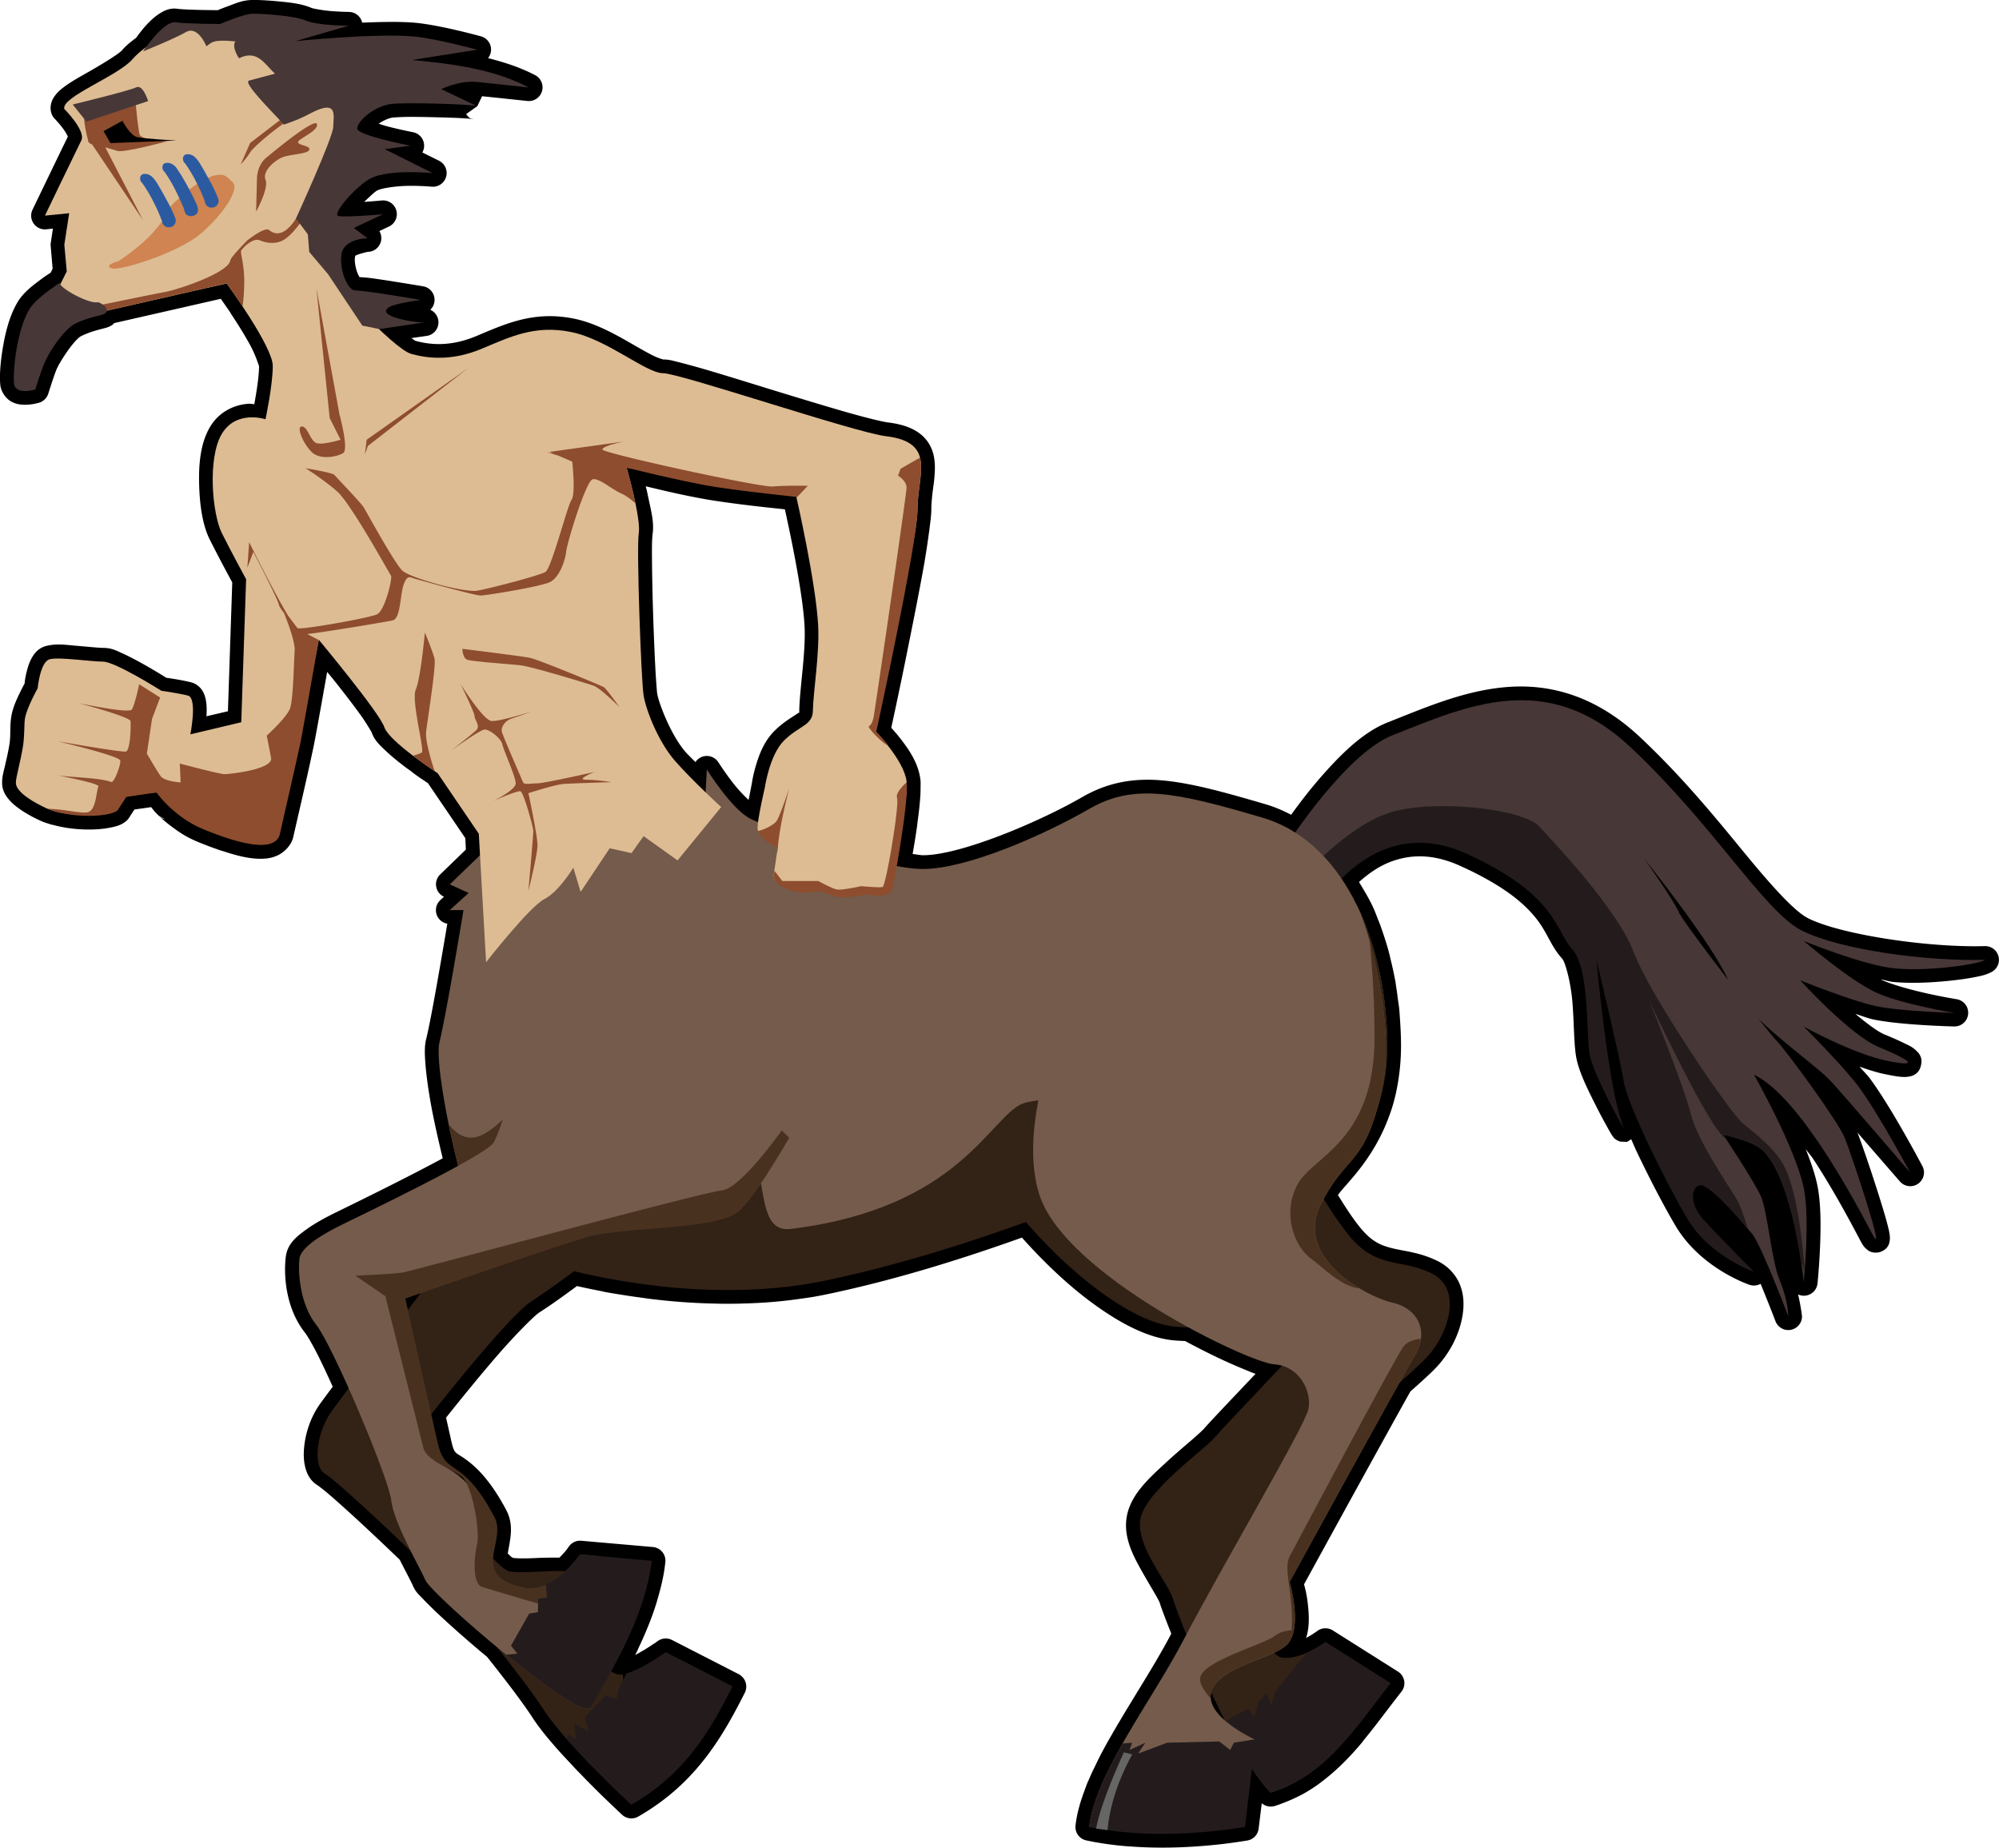
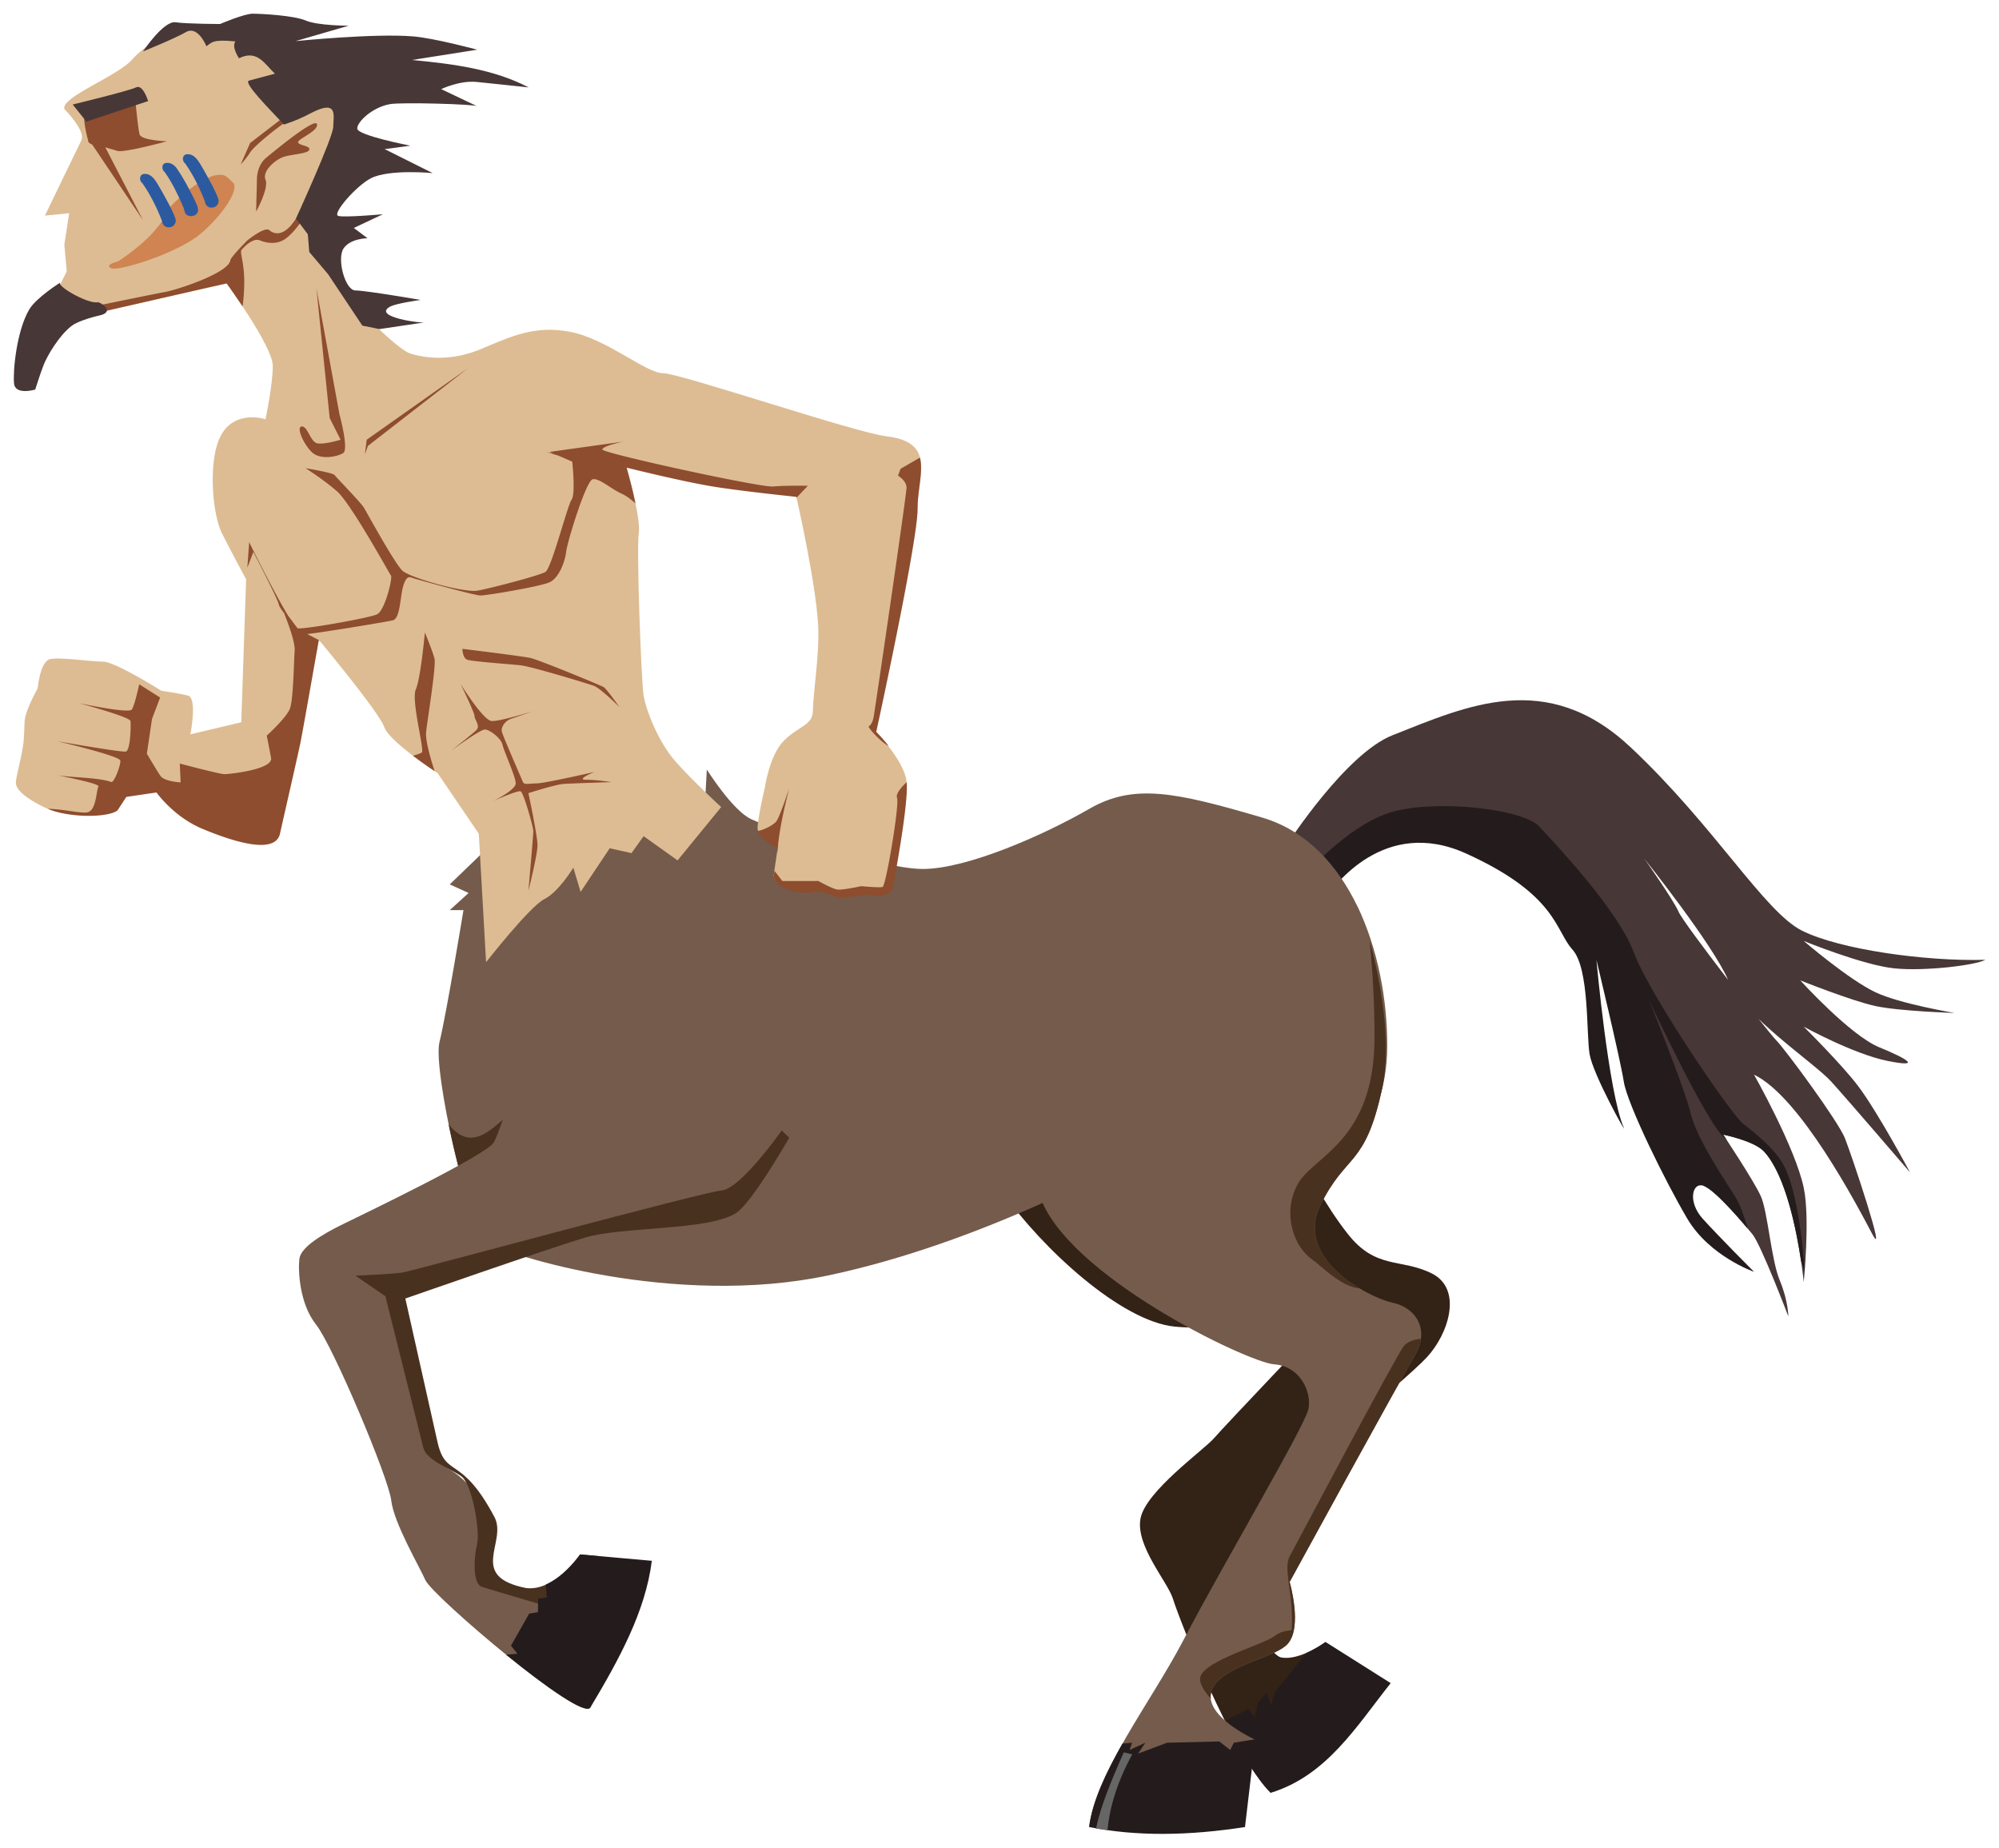
<svg xmlns="http://www.w3.org/2000/svg" viewBox="0 0 447.59 413.67">
  <g color="#000">
-     <path d="M56.57 0c-2.193 0-3.732.731-5.406 1.344-1.3.476-1.962.75-2.406.937-.764-.008-7.197-.054-9-.312-1.586-.227-2.775.316-3.72.875-.943.559-1.744 1.23-2.468 1.937-1.342 1.31-2.36 2.69-3.094 3.688-1.109.834-2.224 1.694-3.156 2.781-.743.867-4.755 3.303-8.312 5.313-1.78 1.005-3.473 1.985-4.875 3.062-.702.539-1.327 1.1-1.907 1.906-.579.806-1.187 2.19-.75 3.719a3.07 3.07 0 00.75 1.313s1.094 1.122 2 2.375c.453.626.822 1.285.97 1.656-1.47 2.97-7.907 16.344-7.907 16.344a3.07 3.07 0 003.09 4.4l1.469-.157-.47 3.125a3.07 3.07 0 00-.03.75l.437 5.094-.437.907c-.432.275-1.175.723-2.531 1.75-1.693 1.28-3.65 2.74-4.938 4.937-1.774 3.03-2.685 6.75-3.25 10.156-.565 3.406-.762 6.282-.562 8.281.153 1.536 1.26 3.068 2.437 3.719 1.178.651 2.247.721 3.125.719a11.246 11.246 0 003.156-.469 3.07 3.07 0 002.031-2.031s1.166-3.726 1.813-5.344c.552-1.38 3.35-5.894 5.281-7.375.164-.125 1.575-.785 2.75-1.156a35.202 35.202 0 012.094-.594h.062v-.031c.828-.175 1.577-.38 2.344-.875.14-.09.265-.283.406-.406l21-4.782 2.875-.656c.107.153.138.207.407.594.523.754 1.101 1.56 1.75 2.531.02.03.01.064.03.094a3.07 3.07 0 00.126.156 3.07 3.07 0 000 .031c1.46 2.2 3.105 4.828 4.344 7.125 1.238 2.297 1.906 4.654 1.906 4.5 0 2.44-.602 6.033-1.063 8.563-.475-.024-.814-.129-1.343-.094-2.683.177-6.347 1.484-8.532 5.125-2.24 3.733-2.614 8.556-2.468 13.22.145 4.662.823 8.959 2.343 11.999 2.053 4.105 4.648 8.889 5.063 9.656l-.969 28.844-4.812 1.125c.07-1.154.106-2.338-.125-3.594-.12-.644-.301-1.343-.75-2.093s-1.344-1.61-2.532-1.907c-2.238-.56-4.914-.933-5.593-1.03-.43-.272-2.377-1.508-5.094-3.032-1.5-.841-3.115-1.702-4.594-2.375s-2.528-1.281-4.437-1.281c-.952 0-3.503-.264-5.938-.469s-4.471-.546-6.781.031c-1.797.45-2.718 1.708-3.281 2.72-.564 1.01-.855 2.006-1.094 2.937-.374 1.453-.446 2.261-.5 2.78-.179.322-.536.955-1.125 2.188-.717 1.5-1.524 3.236-1.844 5.156-.362 2.172-.095 4.162-.406 6.157-.244 1.561-.628 3.237-.969 4.719-.34 1.48-.687 2.486-.687 4 0 1.577.695 2.727 1.406 3.593.711.867 1.527 1.546 2.375 2.156 1.696 1.221 3.573 2.173 5 2.813.523.234.971.375 1.344.5.008.003.023-.003.03 0 .276.094.537.177.782.25a3.07 3.07 0 00.063.031c.006.002.095.006.187.031.033.01.018.02.063.032v-.032c2.938.83 6.15 1.143 9.03 1.063 1.45-.04 2.806-.178 4.032-.438 1.226-.259 2.345-.491 3.531-1.5a3.07 3.07 0 00.563-.656l1.218-1.875 3.75-.531c.504.636.646.89 1.688 1.906 0 0 .028.03.031.031l.031.032h.032c.112.062 1.405.812 1.406.812l-.719-.281s-.53-.38-.688-.5c.962.923 2.16 1.92 3.563 2.906v.031c.007.005.024-.005.031 0 .7.492 1.466 1.024 2.313 1.5.83.466 1.7.896 2.625 1.281a78.164 78.164 0 005.5 2.063c.022.007.01-.007.03 0 .022.007.011-.006.032 0 3.398 1.119 6.85 2.086 10.156 1.687a9.241 9.241 0 001.406-.312c.013-.004.019-.028.031-.031 1.912-.57 3.883-2.315 4.375-4.532.536-2.407 1.58-6.875 2.532-11.094.954-4.207 1.797-8.082 2.093-9.562.305-1.524 1.311-7.045 2.25-12.344-.057.269-.288.764-.28.75.005-.013.197-.465.28-.781.003-.012-.003-.02 0-.031.01-.037.026-.062.032-.094.34-1.925.373-2.099.656-3.719 1.121 1.38 1.283 1.548 2.625 3.25 1.748 2.217 3.528 4.55 4.906 6.469 1.378 1.919 2.437 3.872 2.344 3.594.655 1.964 1.805 2.987 3.125 4.25s2.882 2.521 4.375 3.656c.55.418.91.657 1.25.906.316.232.681.546 1.187.906.541.384.956.684 1.375.97.006.003.025-.005.032 0 .79.543 1.066.726 1.343.905l8.375 12.312.125 2.563-5.75 5.562a3.07 3.07 0 00.844 5l-.781.72a3.07 3.07 0 001.531 5.312c-.841 5.024-3.53 20.998-4.719 25.75-.4 1.604-.358 3.166-.218 5.187s.434 4.394.843 7c.704 4.475 1.868 9.636 3.063 14.594-8.794 4.744-20.763 10.57-23.688 12-2.329 1.139-4.809 2.443-6.906 3.969-2.098 1.525-4.217 3.143-4.563 6.219-.398 3.539-.247 11.137 4.406 16.969.37.462 1.517 2.381 2.75 4.812 1.01 1.989 2.195 4.56 3.375 7.156-1.314 1.773-2.681 3.602-3.156 4.313-1.885 2.822-2.95 6.157-3.25 9.281-.15 1.562-.102 3.098.281 4.563s1.176 3.031 2.813 3.968c-.118-.067 1.04.76 2.312 1.844 1.273 1.084 2.912 2.546 4.72 4.188 3.5 3.178 7.647 7.09 11.28 10.594 1.282 2.526 2.577 4.954 2.938 5.78.647 1.485 1.266 1.926 2.25 2.97.983 1.043 2.257 2.292 3.75 3.687 2.916 2.727 6.688 6.046 10.625 9.313 4.026 5.045 7.985 10.232 10.188 13.625 1.643 2.532 3.992 5.323 6.53 8.125.6.66 1.184 1.27 1.75 1.875.554.59 1.118 1.218 1.75 1.875.242.25.41.406.5.5.655.674 1.318 1.375 2 2.062.865.87 1.702 1.716 2.5 2.5.98.96 1.866 1.804 2.595 2.5 1.361 1.3 2.406 2.281 2.406 2.281a3.07 3.07 0 003.625.407c.83-.475 1.596-.947 2.312-1.407 11.223-7.197 16.818-16.949 21.562-26.344a3.07 3.07 0 00-.593-3.53l-.032-.032a3.07 3.07 0 00-.75-.562l-14.938-7.657a3.07 3.07 0 00-3.218.25s-.284.19-.688.47c.249-.134.794-.357.75-.345-.043.013-.532.252-.812.407-.044.023-.096.042-.125.062-.54.366-1.145.772-1.875 1.219-.059.036-.127.089-.344.219a3.07 3.07 0 00-.031 0 37.98 37.98 0 01-.907.53c-.065.038-.24.142-.5.282-.203.11-.337.194-.5.281.186-.375.382-.747.563-1.125a3.07 3.07 0 000-.03c.006-.013.025-.02.031-.032.025-.056.01-.072.031-.125 1.64-3.438 3.084-6.918 4.188-10.5.007-.021-.006-.011 0-.031.222-.722.428-1.448.625-2.188a51.756 51.756 0 001-4.437c.133-.766.22-1.54.312-2.281a3.07 3.07 0 00-2.75-3.438l-16.062-1.406a3.07 3.07 0 00-2.78 1.281s-.063.1-.22.313a3.07 3.07 0 00-.03.03c-.206.285-.07.153-.22.344a3.07 3.07 0 00-.03 0c-.071.092-.152.203-.345.438-.128.157-.187.208-.25.281a3.07 3.07 0 000 .031c.038-.044-.076.047-.28.282-.088.1-.25.265-.532.562a3.07 3.07 0 00-.031.031c-.06.064-.126.124-.188.188-1.813-.018-3.68.01-5.406.094-2.1.1-3.942.102-4.937-.032-.085-.041-.24-.091-.438-.25-.192-.153-.526-.51-.781-.75.163-.92.336-1.803.531-3.093.278-1.838.396-4.17-.781-6.438a3.07 3.07 0 000-.031c-3.92-7.405-7.307-10.211-9.469-11.72-2.152-1.5-2.233-.83-3.031-4.374v-.031l-1.063-4.72c3.258-4.094 7.34-9.126 11.25-13.655 4.23-4.9 8.57-9.24 9.688-9.938 2.105-1.313 5.242-3.563 8.375-5.875.27.064.524.123.812.188a160.9 160.9 0 004.875 1 3.07 3.07 0 00.032 0c-.077-.015.007.041.28.094 1.549.294 3.087.53 4.657.78 1.432.23 2.885.43 4.375.626.135.018.415.07.844.125a141.076 141.076 0 0013.938 1.094c.259.008.322.004.187 0 .867.024 1.778.055 2.719.062h.53c1.103.004 2.175-.007 3.282-.031.354-.008.636-.026.813-.031.369-.01.782-.014 1.25-.032 1.983-.076 3.976-.195 5.968-.375a108.53 108.53 0 005.313-.625c.192-.027.408-.052.687-.093.87-.128 1.761-.25 2.657-.406.148-.026.256-.047.343-.063a96.773 96.773 0 003-.594c15.57-3.287 30.74-8.159 43.062-12.562 4.7 5.261 10.068 10.452 15.656 14.562 6.13 4.509 12.338 7.863 18.281 8.438.833.08 1.712.118 2.594.156 4.294 2.312 8.39 4.292 11.688 5.688 1.599.676 2.893 1.227 4.094 1.656-4.938 5.212-10.39 10.932-11.625 12.375-.207.241-1.474 1.42-3.031 2.75-1.557 1.33-3.466 2.959-5.375 4.719-3.818 3.519-7.87 7.138-8.781 12-.837 4.46 1.2 8.489 3.125 11.938 1.924 3.448 4.016 6.752 4.25 7.53.352 1.177 1.387 3.877 2.562 6.845-.016.03-.016.064-.031.093-3.771 7.217-9.11 15.183-13.562 23.031-.2.354-.385.644-.531.906l-.157.282a132 132 0 00-.718 1.312c-.248.458-.483.89-.688 1.281-.487.929-.917 1.837-1.344 2.72-.241.499-.511 1.031-.781 1.624-.22.485-.458 1.023-.688 1.563-.089.21-.154.309-.156.312-.286.684-.506 1.31-.719 1.875a3.07 3.07 0 000 .031c-.176.47-.342.91-.5 1.375a36.072 36.072 0 00-1.125 3.937c-.036.166-.041.206-.03.157a27.767 27.767 0 00-.407 2.438 3.07 3.07 0 002.438 3.375c.681.136 1.356.285 2.062.406 1.382.237 2.809.456 4.25.625.7.082 1.39.152 2.125.219.572.052.59.051.031 0 .735.066 1.49.11 2.188.156 3.64.24 7.327.268 11.156.094 3.067-.14 6.21-.397 9.375-.782 1.59-.193 3.176-.437 4.781-.687a3.07 3.07 0 002.594-2.656l.7-5.71a3.07 3.07 0 002.906.625c.88-.27 1.714-.594 2.5-.907 1.622-.646 3.192-1.386 4.656-2.25.72-.425 1.422-.882 2.094-1.343a39.06 39.06 0 002-1.5c3.202-2.52 5.987-5.435 8.531-8.5h-.031v-.032h.031v-.03c3.038-3.665 5.776-7.48 8.594-11.032a3.07 3.07 0 00-.781-4.5l-14.594-9.219a3.07 3.07 0 00-3.47.125s-.245.19-.78.532a3.07 3.07 0 00-.032.03c-.085.057.008.002-.187.126-.448.28-.953.587-1.5.875.797-2.49.644-5.122.406-7.375-.266-2.523-.64-3.74-.875-4.625.682-1.245 16.203-29.582 23.812-43.188 2.533-2.244 4.718-4.22 5.906-5.5 2.926-3.151 5.167-7.382 5.813-11.781.323-2.2.238-4.477-.625-6.625s-2.569-4.081-4.906-5.25c-4.033-2.016-7.562-2.23-10.25-2.906-2.688-.678-4.744-1.524-7.531-5.063-1.622-2.058-3.137-4.45-4.625-6.844.028-.069.067-.116.093-.187-.115.306.108-.136.594-.719s1.198-1.381 2.031-2.344c1.666-1.925 3.793-4.541 5.75-7.969a41.59 41.59 0 003-6.468c.178-.49.37-1 .531-1.5a42.44 42.44 0 00.875-3.157c.262-1.098.472-2.265.657-3.437.372-2.367.593-4.929.593-7.688a80.18 80.18 0 00-.125-4.093 80.031 80.031 0 00-.125-2.032c-.047-.627-.08-1.337-.156-2.093-.077-.76-.202-1.437-.281-2.063-.089-.698-.176-1.405-.281-2.094-.05-.33-.096-.667-.157-1.03-.041-.25-.076-.587-.156-1.032-.055-.309-.136-.7-.219-1.125-.024-.128-.045-.225-.062-.313a79.052 79.052 0 00-.813-3.593c-.081-.329-.155-.712-.28-1.188-.068-.254-.126-.493-.188-.719a73.2 73.2 0 00-1.188-3.812 69.316 69.316 0 00-.531-1.531l-.125-.344c-.217-.585-.437-1.093-.625-1.563a3.07 3.07 0 000-.03c.02.049-.004-.029-.094-.25-.208-.514-.422-1.084-.687-1.688-.934-2.125-2.14-4.067-3.313-6.031 2.162-1.918 4.759-3.81 7.969-4.844 4.021-1.295 8.755-1.45 14.719 1.25 9.856 4.463 14.369 8.471 16.969 11.75 2.6 3.278 3.238 6.164 5.844 9.03.667.735 1.91 5.168 2.281 9.75.372 4.584.315 9.112.813 12.095.574 3.447 2.733 7.68 4.687 11.53a126.353 126.353 0 002.563 4.782c.325.578.556.997.78 1.344.057.087.12.15.22.281.049.066.084.169.218.313.067.071.144.144.313.28.084.07.214.154.375.25.16.098.718.313.719.313l1.562.063s.45-.304.906-.594c.396.853.671 1.575 1.094 2.469 2.874 6.075 6.239 12.52 8.813 16.875 5.71 9.665 16.594 13.25 16.594 13.25a3.07 3.07 0 002.468-.219c.019.045.044.08.063.125a403.401 403.401 0 013.281 8.25 3.07 3.07 0 005.938-1.094s-.234-2.149-.875-4.906a3.07 3.07 0 004.35-2.5s.377-3.643.562-8.156.228-9.815-.625-13.875c-.52-2.48-1.471-5.243-2.594-8.031.564.809 1.18 1.457 1.72 2.281 4.793 7.324 8.766 14.913 10.5 18.188.249.472.457.846.75 1.25.145.202.29.386.687.719.198.166.45.405.968.594s1.438.289 2.282-.063c1.687-.703 1.83-1.964 1.906-2.437.075-.474.048-.739.031-.97a8.47 8.47 0 00-.188-1.218c-.353-1.687-1.1-4.204-2-7.094-1.8-5.78-4.127-12.584-5.03-14.844-.015-.035-.049-.09-.063-.125a6098.641 6098.641 0 009.469 10.906 3.07 3.07 0 005.062-3.437s-6.924-13.12-11.75-19.594c-.584-.783-1.543-1.717-2.281-2.594 1.927.674 3.876 1.319 5.719 1.687 2 .4 3.25.635 4.468.625a4.89 4.89 0 001.032-.125c.42-.09 1.064-.19 1.812-.968.749-.78.995-2.426.719-3.25-.277-.825-.647-1.147-.906-1.407-1.038-1.04-1.787-1.293-2.97-1.875-1.182-.58-2.64-1.218-4.312-1.906-1.52-.626-3.98-2.5-6.5-4.594 1.323.397 2.815.985 3.907 1.22 6.174 1.322 18.219 1.593 18.219 1.593a3.07 3.07 0 00.593-6.094s-2.955-.474-6.594-1.281c-3.638-.807-8.002-2.01-10.25-3.062-.036-.017-.088-.077-.125-.094.903.17 1.883.479 2.72.562 3.757.376 8.389.173 12.5-.25 2.055-.211 3.955-.467 5.562-.78 1.607-.314 2.751-.53 4.062-1.25a3.07 3.07 0 00-1.55-5.74c-12.938.369-32.348-2.597-39.594-6.22-3.04-1.52-8.133-7.166-14.312-14.688-6.179-7.52-13.758-16.876-23.344-25.875-9.935-9.327-20.236-11.993-29.844-11.219-9.607.774-18.505 4.699-26.719 7.938-5.066 1.998-9.666 6.384-13.75 10.906-3.232 3.579-5.829 7.003-7.812 9.75-1.776-.915-3.606-1.728-5.594-2.313-9.821-2.888-17.146-4.885-23.594-5.406-6.448-.521-12.091.593-17.562 3.75-9.674 5.581-27.286 13.031-35.688 13.031-.552 0-1.551-.196-2.312-.281.331-1.949.662-3.862.968-6.063.07-.496.108-.912.157-1.28.125-.958.251-1.897.343-2.75.13-1.193.226-2.321.282-3.376.019-.358.013-.409 0-.156.023-.486.03-.953.03-1.375 0-.041.002-.097 0-.188-.002-.364.037-.772-.03-1.375-.435-3.906-2.792-7.108-4.688-9.53l-.031-.032c-.021-.027-.042-.036-.063-.063a3.07 3.07 0 00-.093-.125c-.225-.278-.428-.55-.594-.75a3.07 3.07 0 00-.031 0 42.128 42.128 0 00-1.032-1.187c-.002-.003.003-.027 0-.031.257-1.17 1.153-5.282 2.594-12.25.545-2.626 1.11-5.458 1.688-8.344.581-2.907 1.175-5.85 1.719-8.719.537-2.826 1.06-5.547 1.5-8.094.002-.01-.002-.021 0-.03a3.07 3.07 0 000-.032c.429-2.493.742-4.755 1-6.656h.03c.002-.01 0-.023 0-.031.01-.054-.005-.044 0-.094a3.07 3.07 0 000-.031c.006-.038-.004-.056 0-.094.252-1.878.438-3.37.438-4.625 0-.808.07-1.647.156-2.5a3.07 3.07 0 000-.031c.04-.41.014-.172 0-.063-.007.055.018-.216 0-.03.082-.786.197-1.61.313-2.532v-.031c.037-.3.083-.51.094-.594.083-.705.143-1.428.187-2.156.154-2.349 0-5.07-1.781-7.375-1.782-2.305-4.725-3.556-8.719-4.031-1.136-.136-5.075-1.089-9.75-2.438s-10.34-3.072-15.906-4.781c-5.565-1.71-11.024-3.42-15.375-4.688-2.175-.633-4.08-1.15-5.594-1.53-1.513-.382-2.32-.657-3.687-.657.072 0-.988-.245-2.313-.906s-2.992-1.626-4.843-2.688c-3.704-2.123-8.111-4.61-12.875-5.562-9.037-1.807-15.441 1.27-21.844 3.937-5.82 2.425-10.408 1.946-13.72 1 .145.041-.516-.405-.78-.562l3.468-.5a3.07 3.07 0 00.781-5.844 3.07 3.07 0 00-1.593-5.25s-3.105-.527-6.5-1.063a236.956 236.956 0 00-5-.75c-1.142-.153-1.926-.197-2.75-.25-.2-.313-.515-.948-.72-1.687-.214-.779-.345-1.641-.343-2.281.002-.64.242-1.02.063-.75.226-.34 2.812-.938 2.812-.938a3.07 3.07 0 002.625-4.656l2.125-1a3.07 3.07 0 00-1.594-5.844s-1.926.18-3.937.313c1.115-1.04 2.37-2.274 2.937-2.563 1.023-.52 4.327-1.006 7.094-1.031a55.755 55.755 0 015.063.188 3.07 3.07 0 001.656-5.813l-3.719-1.844a3.07 3.07 0 00-2.063-4.531s-2.924-.574-5.78-1.312c-.738-.191-1.275-.393-1.938-.594.923-.62 2.01-1.182 3.094-1.375 0 0 1.716-.143 3.593-.156 1.878-.014 4.176.035 6.407.093s4.384.12 5.968.219c.793.05 1.452.111 1.844.156.196.023.333.036.313.031-.01-.002-.04 0-.219-.062s-.551.134-1.406-1.063l2.5-1.78 1.062-2.22c4.042.416 10.125 1.063 10.125 1.063a3.07 3.07 0 001.75-5.781c-3.357-1.757-6.923-2.898-10.53-3.813a3.07 3.07 0 00-1.595-4.875s-9.34-2.6-14.969-3.062c-3.298-.27-7.482-.177-11.625 0a3.07 3.07 0 00-3-2.406s-1.618-.02-3.562-.157c-1.944-.137-4.344-.549-4.813-.75C67.564.838 65.078.575 62.564.325 60.05.075 57.758-.02 56.595-.02zM35.64 182.72c-.004-.003.003-.029 0-.031a3.07 3.07 0 00-.031.031 3.07 3.07 0 00.031 0zM16.202 62.22c.166.317.455 1.047.188 2-.268.953-1.086 1.614-1.532 1.813l-1.125-2.5 2.47-1.313zm128.38 46.656c2.367.565 4.859 1.172 7.875 1.813l1.188.25c2.266.469 4.437.872 6.28 1.156 6.316.971 13.644 1.713 15.813 1.937.694 3.127 3.972 17.998 4.406 26.125.311 5.823-1.083 13.837-1.188 19.031-.011.565.233.118-.718.781s-2.882 1.726-4.844 3.688c-2.326 2.326-3.425 5.317-4.156 7.781-.691 2.327-.907 4.04-.938 4.25h-.031l-.031.25c-.027.115-.376 2-.625 3.156a32.808 32.808 0 01-3.5-3.812c-1.867-2.406-3.25-4.594-3.25-4.594a3.07 3.07 0 00-5.156-.062c-.75-.79-1.594-1.568-2.22-2.282-3.196-3.653-5.956-10.772-6.343-13.094-.037-.223-.271-2.968-.438-6.25s-.336-7.408-.468-11.53c-.133-4.124-.219-8.26-.25-11.532-.016-1.636-.021-3.039 0-4.125s.102-1.986.093-1.937c.456-2.73-.246-5.303-.875-8.25-.11-.515-.206-1.004-.312-1.469.008.036.002-.036-.063-.312-.085-.368-.164-.625-.25-.97z" />
    <path d="M224.28 266.7c9.21 13.048 26.863 29.165 38.759 30.316 11.896 1.151 34.538-2.303 34.538-2.303s-23.409 24.56-25.711 27.246c-2.303 2.687-15.35 11.896-16.501 18.036-1.151 6.14 6.14 14.2 7.291 18.036 1.151 3.838 13.048 34.538 21.874 43.364l12.28-33.77s-5.824 4.301-9.977 3.454c-4.42-.901-16.63-29.347-12.28-18.036 0 0 9.21-1.535 9.977-4.22.768-2.687-.383-14.584-.383-14.584s30.316-24.944 35.305-30.316c4.988-5.372 8.058-15.35 1.15-18.804-6.907-3.454-12.48-.8-18.803-8.826-9.978-12.664-17.27-32.235-17.27-32.235z" fill="#332216" />
    <path d="M296.79 367.62s-1.849 1.395-4.219 2.437l-7.094 8.72-.812 3-1.094-2.72-1.875 2.157-.812 3.28-1.375-1.905-5.188 2.75c3.37 6.683 6.965 12.84 10.188 16.062 12.56-3.86 19.182-14.862 26.875-24.562l-14.594-9.22z" fill="#241c1c" />
-     <path d="M141.47 274.72s-16.127 12.651-22.27 16.484c-6.143 3.833-27.655 31.83-27.655 31.83s18.015 28.028 22.619 28.799c4.604.771 14.967-1.524 16.884 1.548 1.916 3.071-1.542 8.441-1.16 11.128.382 2.686 5.748 11.133 9.586 10.369l1.896 29.167s-14.572-13.442-19.555-21.121c-4.983-7.679-17.25-22.655-22.619-28.415-5.368-5.76-23.775-23.043-26.46-24.58-2.685-1.537-1.912-8.828 1.162-13.43 3.073-4.603 43.024-56.762 43.024-56.762z" fill="#332216" />
-     <path d="M149.06 369.9s-4.997 3.658-8.785 4.774l-1.659 3.312-.564 2.437-2.437-.815-4.629 4.872.81 3.25-3.248-1.877.56 3.532-1.906-1.096-.345 1.031c6.215 7.059 14.52 14.73 14.52 14.73 12.05-6.89 17.64-16.568 22.645-26.483L149.06 369.9z" fill="#241c1c" />
    <path d="M288.36 188.8s12.973-20.061 23.409-24.176c16.562-6.53 34.538-14.966 53.341 2.686 18.804 17.653 29.933 36.84 38.375 41.061 8.443 4.222 27.63 6.908 41.061 6.524-2.234 1.23-13.563 2.596-20.339 1.919-7.047-.704-20.339-6.14-20.339-6.14s10.138 8.714 16.118 11.513c5.508 2.577 17.653 4.605 17.653 4.605s-12.28-.384-17.653-1.535c-5.372-1.151-16.885-5.756-16.885-5.756s11.129 12.28 17.653 14.966c6.524 2.686 9.594 4.605 1.919 3.07s-18.804-7.675-18.804-7.675 8.654 8.567 12.28 13.43c4.457 5.98 11.513 19.189 11.513 19.189s-13.815-16.118-17.653-20.34c-3.838-4.22-19.571-14.582-23.025-22.64-3.454-8.06-18.804-27.246-18.804-27.246s6.524 9.21 7.675 11.896c1.151 2.686 19.955 26.863 21.874 28.78 1.919 1.92 13.815 18.037 15.35 21.875 1.535 3.837 9.594 28.014 6.14 21.49-3.454-6.524-16.118-30.7-26.48-35.69 0 0 9.234 16.304 11.13 25.329 1.446 6.885 0 21.106 0 21.106s-2.016-21.63-8.826-29.165c-2.23-2.468-9.21-3.838-9.21-3.838s6.907 10.361 8.442 13.815c1.535 3.454 2.303 14.199 4.221 18.804s1.92 8.059 1.92 8.059-6.14-16.118-8.06-18.42c-1.918-2.303-8.058-9.594-10.745-10.745l-20.92-52.283-26.994-25.963c-20.339-9.21-39.019 13.3-39.019 13.3z" fill="#483737" />
    <path d="M321.48 180.5c-3.21.08-6.266.42-8.844 1.031-9.397 2.226-18.72 12.434-20.312 14.25l1.469 2.531 2.688 3.25c2.1-3.2 13.466-18.762 31.78-10.469 20.34 9.21 19.975 17.28 23.812 21.5 3.838 4.222 3.077 18.801 3.844 23.406.768 4.605 8.412 18.264 7.657 16.5-3.454-8.058-6.125-37.594-6.125-37.594s5.357 22.261 6.125 27.25c.767 4.99 9.23 22.245 14.219 30.688 4.988 8.443 14.938 11.906 14.938 11.906s-8.047-8.068-11.5-11.906c-3.454-3.837-2.312-8.432.375-7.28 2.352 1.007 7.223 6.548 9.718 9.5-.678-2.403-1.637-5.244-2.719-7-2.17-3.528-8.674-13.02-10.03-18.72-1.357-5.698-9.25-25.219-9.25-25.219s11.94 25.512 16.28 30.125c.4.425.731.714 1.063 1.031-.399-.605-.844-1.25-.844-1.25s6.989 1.377 9.219 3.844c4.829 5.343 7.22 17.657 8.219 24.438.314.913.812 2.313.812 2.313s-.91-16.492-4.625-23.594c-2.045-3.91-6.505-7.33-9.218-9.5-2.714-2.171-20.88-28.784-24.406-38.281-3.528-9.498-17.66-24.42-21.188-28.22-2.646-2.848-13.527-4.772-23.156-4.53z" fill="#241c1c" />
    <path d="M111.45 187.65l-10.745 10.361 4.221 1.919-4.221 3.837h3.07s-3.838 23.41-5.373 29.55 6.524 42.212 10.745 44.898c4.222 2.687 41.76 14.636 76.296 7.345 34.538-7.29 66.34-25.306 66.34-25.306l43.608 5.125c1.15-3.07 15.225-10.572 15.225-31.294 0-20.723-8.442-45.283-28.014-51.04-19.57-5.756-28.78-7.674-38.759-1.918-9.977 5.756-27.246 13.43-37.224 13.43-9.977 0-34.154-9.21-38.375-11.128-4.22-1.919-9.977-11.13-9.977-11.13l-.384 6.908z" fill="#745b4b" />
    <path d="M40.21 6.31s-7.288 3.144-10.544 6.943c-3.256 3.799-16.029 8.458-15.262 11.145 0 0 4.884 4.884 3.799 7.055-1.086 2.17-8.14 16.824-8.14 16.824l5.426-.543-1.085 7.055.543 5.97-4.342 8.684 4.342 2.17 30.934-7.055 4.884-1.085s10.311 14.11 10.311 18.452c0 4.341-1.628 11.94-1.628 11.94s-6.513-2.171-9.769 3.256-2.17 17.909 0 22.251c2.171 4.342 5.427 10.311 5.427 10.311l-1.085 32.02-11.397 2.713s1.628-8.14-.543-8.683-5.97-1.085-5.97-1.085-10.31-6.513-13.025-6.513c-2.713 0-9.768-1.085-11.94-.542-2.17.542-2.713 6.512-2.713 6.512s-2.442 4.342-2.85 6.784c-.205 1.236-.05 3.696-.432 6.144-.535 3.431-1.603 6.97-1.603 8.238 0 2.17 4.384 4.589 6.962 5.745 4.956 2.22 13.02 1.28 14.938-.351l1.977-3.002 7.6-.222c10.943-1.588 23.053 4.696 31.848-11.397.543-2.713 4.514-22.794 4.514-22.794s13.568 16.281 14.653 19.537c1.085 3.257 11.94 10.311 11.94 10.311l9.226 13.568 1.628 28.763s9.769-12.482 13.025-14.11c3.256-1.628 6.513-7.055 6.513-7.055l1.628 5.427 6.512-9.768 4.885 1.085 2.713-3.799 7.598 5.427 9.769-11.94s-6.513-5.97-10.311-10.31c-3.8-4.343-6.513-11.398-7.056-14.654-.542-3.256-1.628-33.105-1.085-36.36.543-3.257-2.713-14.654-2.713-14.654s11.25 1.704 18.307 2.79c7.055 1.085 19.683 3.722 19.683 3.722s4.365 19.052 4.884 28.763c.343 6.42-1.091 14.614-1.184 19.247-.064 3.164-3.218 3.323-6.474 6.579s-4.282 10.536-4.282 10.536-1.628 6.898-1.628 9.069 4.613 3.715 4.613 3.715l-.95 6.46c-.542 2.443 3.516 3.809 7.722 2.995 2.383-.461 4.598 1.116 6.44 1.22 2.175.125 6.44-.52 6.44-.52s3.652 2.297 4.737-.417c0 0 4.917-18.995 4.375-23.879-.543-4.884-7.411-11.752-7.411-11.752s9.853-41.704 9.853-49.302c0-7.598 4.341-14.924-7.055-16.281-7.006-.834-46.13-14.11-49.93-14.11-3.798 0-12.481-7.598-20.622-9.226-8.141-1.628-13.568 1.085-20.08 3.799-6.513 2.713-11.94 2.17-15.738 1.085-3.8-1.085-19.537-17.367-22.251-24.422-2.714-7.055 7.186-22.383 7.186-27.267S64.877 10.83 59.991 9.744C55.107 8.66 40.211 6.31 40.211 6.31z" fill="#ddbc93" />
    <path d="M205.98 102.46l-4.344 2.5-.562 1.531s1.906 1.153 1.906 2.688c0 1.293-5.488 39.098-7.311 51.027-.34 2.224-1.208 2.37-1.178 2.491.143.572 2.85 3.528 4.489 4.326-1.451-1.855-2.781-3.157-2.781-3.157s9.25-42.34 9.25-49.938c0-4.247 1.325-8.386.53-11.469zm-2.97 72.66c-1.151 1.084-2.497 2.59-2.156 3.5.575 1.535-2.483 19.777-3.25 19.969-.768.192-4.781-.188-4.781-.188s-4.224.942-5.375.75c-1.152-.191-4.22-1.906-4.22-1.906h-8.062l-1.75-2.28-.125.78c-.542 2.443 4.607 4.752 8.813 3.938 2.383-.461 4.127 1.113 5.969 1.219 2.174.124 5.968-.657 5.968-.657s4.759 1.339 5.844-1.375c0 0 3.603-18.698 3.125-23.75zm-26.312 1.406s-2.12 6.426-2.888 7.385c-.548.685-2.332 1.754-4.112 2.146.575 2.003 4.531 3.875 4.531 3.875l-.187 1.125c.34-4.917 1.442-9.612 2.656-14.53zM70.848 64.556l2.97 29.03 2.44 4.87s-3.528 1.084-5.156.813c-1.628-.272-2.143-3.782-3.5-3.782s.257 3.789 2.156 5.688c1.9 1.9 5.706 1.095 7.063.281 1.356-.814-.813-8.687-.813-8.687zm33.91 17.9l-22.656 16-.406 3.281.68-1.9zm34.875 16.406l-16.562 2.313.813.343-1.625-.343 2.78.843 3.095 1.344c.109 1.068.714 7.287-.157 8.531-.95 1.357-4.487 15.342-5.844 16.156-1.356.815-12.203 3.645-15.188 4.188-2.984.543-15.08-2.84-16.844-4.469-1.763-1.628-8.369-13.759-8.687-14.219-.93-1.343-6.093-6.645-6.5-7.187-.407-.543-6.5-1.532-6.5-1.532s3.91 2.443 7.031 5.157c3.12 2.713 11.687 18.332 12.094 18.875.407.542-1.361 7.873-3.125 8.687-1.764.814-16.289 3.397-17.78 3.125l-2.095-2.781c-3.238-5.314-8.75-16.5-8.75-16.5l-.406 5.719 1.344-3.531s5.583 10.727 5.719 11.812c.04.324.523 1.042 1.156 1.875.901 2.24 2.515 6.552 2.375 8.437-.192 2.59-.295 10.954-1.063 12.969-.767 2.015-5.187 6.031-5.187 6.031s.489 2.41.969 5-9.383 3.625-10.438 3.625c-1.056 0-10-2.375-10-2.375l.187 4.219s-3.636-.19-4.5-1.437c-.863-1.248-3.062-5-3.062-5l1.156-7.782 1.812-4.78-4.687-2.97s-.985 4.697-1.656 5.657c-.672.959-11.875-1.438-11.875-1.438s11.498 3.072 11.594 4.031c.096.96-.007 6.62-1.063 6.813-1.055.192-15.344-2.313-15.344-2.313s14.03 3.289 14.125 4.344c.096 1.055-1.4 5.01-2.031 4.781-2.923-1.055-9.593-.998-12.312-1.562 2.718.575 9.766 1.936 9.437 2.594-.48.959-.491 5.015-2.218 5.687-1.28.497-5.108-.616-9.125-.719 5.028 2.145 13.728 1.956 15.625.344l1.968-3 6.75-1s3.8 5.443 10.312 8.156c6.513 2.714 16.258 5.947 17.344 1.063 1.086-4.885 4.083-17.88 4.625-20.594.542-2.706 4.042-22.633 4.063-22.75l-2.594-1.344c3.024-.292 17.537-2.689 19.156-3.063 1.764-.407 1.624-5.693 2.438-8 .814-2.306 1.487-1.615 2.437-1.343.95.271 13.424 3.78 14.781 3.78 1.357 0 13.434-2.018 15.47-2.968 2.034-.95 3.415-4.475 3.687-6.781.271-2.307 4.476-16.01 5.968-16.281 1.493-.271 4.058 2.164 6.5 3.25.965.429 2.07 1.282 3.063 2.156a102.187 102.187 0 00-1.281-5.406c-.263-.996-.52-1.927-.594-2.188-.014-.05-.094-.406-.094-.406s13.007 3.258 20.062 4.344c7.055 1.085 17.906 2.187 17.906 2.187l.063.188 2.531-2.656s-4.9-.115-7.75.156c-2.85.271-38.25-7.467-38.25-8.281 0-.814 4.75-1.781 4.75-1.781zm-44.5 42.75s-.946 10.308-2.031 12.75c-1.086 2.442 2.022 13.718 1.344 14.125-.363.218-1.205.491-1.97.719a89.886 89.886 0 004.845 3.437c-.547-1.62-2.134-6.616-1.907-8.78.272-2.579 2.282-14.779 1.875-16.407-.407-1.628-2.156-5.844-2.156-5.844zm-23.66 1.72c.005.006.14.2.156.219v-.125l-.156-.094zm32.062 1.938s.008 2.03 1.094 2.437c1.085.407 9.495.979 11.938 1.25 2.442.272 14.914 4.051 16.406 4.594 1.492.543 5.719 4.75 5.719 4.75s-2.853-4.062-3.532-4.469c-.678-.407-14.538-6.124-16.438-6.531-1.9-.407-15.188-2.031-15.188-2.031zm-.406 7.875s3.125 6.373 3.125 7.187c0 .814 1.356 2.176.406 3.125-.95.95-5.844 4.75-5.844 4.75s6.665-4.875 7.75-4.875 3.666 2.018 3.938 3.375c.271 1.357 2.969 7.195 2.969 8.688s-5 3.937-5 3.937 5.415-2.427 6.093-2.156c.679.271 2.844 7.988 2.844 8.938 0 .95-1.094 13.311-1.094 13.311s2.032-8.016 2.032-10.188c0-2.17-2.032-11.655-2.032-11.655s5.976-1.927 7.875-2.063c1.9-.136 10.72-.406 10.72-.406s-3.246-.531-5.688-.531 1.906-1.75 1.906-1.75-11.278 2.562-12.906 2.562c-1.628 0-2.854.397-3.125-.281-.271-.679-4.614-10.561-4.75-11.375-.136-.814.56-2.301 2.188-2.844 1.628-.543 4.75-1.656 4.75-1.656s-7.32 2.323-9.22 2.187c-1.899-.135-6.937-8.281-6.937-8.281zm-45.59-113.26s0-2.878 2.11-4.605 10.937-9.018 11.321-7.483c.384 1.535-4.22 3.261-4.22 4.029s2.877.767 2.493 1.727c-.383.96-4.413.96-6.14 1.727-1.726.767-4.413 3.07-3.645 4.989s-2.11 7.099-2.11 7.099zm-27.245-17.66s-10.737 1.72-11.312 3.063c-.576 1.343.75 6.156.75 6.156s-.16.492.914.917l11.367 16.927-8.437-16.312c.314.129 2.374.687 2.597.782 1.343.576 11.216-2.125 11.216-2.125s-5.741-.189-6.125-1.532c-.384-1.343-.969-7.875-.969-7.875zm37.03 24.813s-3.346 7.515-7.062 4.469c-.995-.817-4.875 2.312-4.875 2.312s-3.68 3.665-3.812 4.469c-.48 2.925-12.194 6.655-14.5 7.062-2.307.407-16.844 3.407-16.844 3.407l.594 1.5 25.062-5.72 4.86-1.09s1.617 2.228 3.562 5.157c.15-.939.309-2.434.375-4.75.136-4.749-1.034-7.304-.627-7.847.407-.542 2.53-2.863 4.158-2.184 1.628.678 3.356.77 4.84.135 2.633-1.129 5.754-6.385 5.754-6.385zm-2.11-20.37c-1.765.678-8.251 5.925-9.21 7.46-.96 1.535-2.111 2.686-2.111 2.686l2.11-4.797 10.745-8.25z" fill="#8e4d2e" />
    <path d="M32.02 11.51s4.605-6.908 7.291-6.524c2.687.384 9.978.384 9.978.384s5.372-2.303 7.291-2.303 9.21.384 11.896 1.535c2.686 1.152 9.594 1.152 9.594 1.152L66.174 9.208s17.538-1.78 26.273-1.063c4.887.401 14.404 2.981 14.404 2.981L92.268 13.43c9.22.872 18.3 2.062 26.095 6.14 0 0-7.792-.837-11.63-1.221-3.837-.384-7.942 1.605-7.942 1.605l8.06 3.837c-.331-.463-16.937-.94-19.53-.477-3.959.708-7.334 3.93-7.334 5.466s11.897 3.837 11.897 3.837l-5.757.768 10.745 5.372s-9.697-.944-13.815 1.152c-3.314 1.686-8.826 8.058-7.291 8.442 1.535.384 9.977-.384 9.977-.384l-6.523 3.07 3.07 2.303s-3.838 0-5.373 2.302.36 9.389 2.663 9.389 14.606 2.124 14.606 2.124-5.536.745-6.907 1.535c-4.017 2.314 7.564 3.838 8.058 3.454l-10.36 1.535-3.838-.768-7.675-11.513-4.221-4.989-.318-3.95-2.656-3.533s8.346-18.228 8.346-20.53c0-2.303 1.256-6.333-4.989-3.07-1.889.986-3.14 1.582-6.044 2.564-3.232-3.459-9.362-9.577-7.77-9.856l5.756-1.535c-2.266-2.058-3.884-5.512-8.06-3.454 0 0-1.74-2.546-.79-3.768-5.126-.522-5.278.23-6.5 1.082 0 0-1.877-4.718-4.563-3.183S32.02 11.51 32.02 11.51zM16.28 23.4l3.07 3.837 13.815-4.605s-1.151-3.837-2.686-3.07-14.2 3.838-14.2 3.838zM13.59 63.2c-1.387.617 6.015 4.894 8.276 4.477.566-.104 4.206 2.171.272 2.985 0 0-4.38.982-6.106 2.307-2.828 2.17-5.427 6.648-6.24 8.683-.758 1.894-1.9 5.563-1.9 5.563s-4.478 1.356-4.749-1.357c-.271-2.714.546-11.692 3.392-16.553 1.571-2.684 7.055-6.106 7.055-6.106z" fill="#483737" />
-     <path d="M23.19 29.35l1.535 2.686 14.774-.575s-7.291-.384-8.826-.768-3.262-3.645-3.262-3.645z" />
    <path d="M49.09 39.14c-4.344.138-10.937 7.1-10.937 7.1s-.767 2.302-3.837 5.756-7.867 6.523-7.867 6.523-3.262.768-1.535 1.535 14.966-3.453 19.955-7.675c4.988-4.22 8.826-9.977 7.29-11.513-1.534-1.535-1.896-1.764-3.07-1.726z" fill="#cf8451" />
    <path d="M41.88 34.53c-1.122.065-1.19 1.515-.402 2.086 1.833 2.613 3.246 5.508 4.402 8.476.017.765.717 1.486 1.59 1.385.997.027 1.754-1.05 1.395-1.982-.771-2.116-1.937-4.062-3.01-6.036-.721-1.17-1.296-2.494-2.351-3.411-.457-.355-1.04-.583-1.624-.518zm-4.594 1.937c-1.129.043-1.187 1.488-.403 2.055 1.681 2.395 2.951 5.053 4.11 7.731.384.73.204 1.697 1.128 2.013.867.356 2.123-.063 2.215-1.104.05-1.074-.637-1.997-1.03-2.953-1.13-2.24-2.307-4.47-3.738-6.535-.515-.724-1.359-1.304-2.282-1.207zm-5 2.47c-1.122.064-1.19 1.514-.402 2.086 1.834 2.613 3.246 5.507 4.402 8.476.018.764.717 1.486 1.59 1.384.997.027 1.754-1.05 1.395-1.982-.771-2.116-1.936-4.062-3.009-6.036-.722-1.17-1.297-2.493-2.352-3.411-.456-.355-1.04-.583-1.624-.518z" fill="#2c5aa0" />
-     <path d="M304.73 204.62c-.201 6.626-.523 18.641-.25 24.094.384 7.675-10.736 17.278-19.562 18.812-8.826 1.535-48.743-3.468-56.034-.398-7.291 3.07-14.202 23.418-51.81 28.022-8.11.993-4.897-12.602-10.241-22.646-16.104-5.667-49.634 8.427-49.634 8.427l-5.625 18.438c9.589 4.041 42.618 13.814 73.562 7.282 34.538-7.292 68.688-22.625 68.688-22.625l38 7.656s3.817-2.305 4.969-5.375c1.151-3.07 13.844-11.496 13.844-32.22 0-9.759-1.88-20.371-5.906-29.468z" fill="#332216" />
    <path d="M100.45 251.72a197.92 197.92 0 002.563 10.938l19.7-17.333c-8.01-1.839-14.252 16.332-22.262 6.396z" fill="#493120" />
    <path d="M118.75 230.53s-6.384 22.453-8.252 25.332c-1.869 2.88-29.218 16.026-33.713 18.224-4.495 2.198-9.457 5.116-9.757 7.786-.3 2.67.03 10.044 3.754 14.71 3.723 4.666 16.23 34.26 16.818 39.348.587 5.086 6.347 14.866 7.648 17.85 1.51 3.464 34.951 32.02 36.961 28.482l-2.644-23.742s-5.876-1.463-12.358-2.19c-13.248-2.588-4.653-11.02-7.57-16.643-7.503-14.175-11.226-8.33-13.249-16.569l-8.148-33.186s34.263-11.734 42.657-14.266c8.394-2.532 27.59-.123 33.824-4.057 6.235-3.933 25.053-40.822 25.053-40.822zM240.78 222.19s-13.815 27.246-8.059 45.283c5.756 18.036 46.818 37.608 52.574 37.991 5.756.384 8.443 6.14 7.675 9.977-.767 3.838-18.922 34.408-28.014 51.807-7.233 13.842-19.57 29.549-21.106 41.829l37.224-19.571s-15.315-6.835-8.059-13.431c4.222-3.838 12.866-5.21 15.35-8.06 3.326-3.813.384-13.814.384-13.814s24.56-44.9 28.014-50.655c3.454-5.757.384-10.745-4.989-11.896-5.372-1.151-21.975-9.858-16.153-21.74 5.838-11.914 10.022-8.39 13.858-26.26 3.312-15.428-4.217-40.237-6.217-41.487z" fill="#745b4b" />
    <path d="M175.04 253.09s-9.195 13.084-13.438 13.438c-4.243.354-69.285 18.021-71.406 18.375-2.121.354-10.594.719-10.594.719l6.687 4.594 8.5 33.938c.708 2.828 6.026 4.607 8.5 6.375s4.239 12.359 3.532 15.188c-.707 2.828-1.06 8.855 1.062 9.562s19.094 5.656 19.094 5.656l7.031-12.53-4.125-.376s-5.548 8.26-12.03 7.531c-13.249-2.586-4.207-10.253-7.126-15.875-7.501-14.175-10.922-8.597-12.78-16.875l-7.19-32.08s31.761-11.093 40.155-13.625c8.394-2.532 27.578-1.535 33.812-5.468 2.583-1.63 7.331-8.932 12-16.906l-1.687-1.625z" fill="#493120" />
    <path d="M145.95 349.45l-16.066-1.428s-3.258 4.795-7.676 6.748l.245 2.858-1.954.315-.056 3.012-1.953.315-4.078 7.184 1.434 1.796-2.54.218c8.875 7.206 17.879 13.593 18.894 11.808 6.42-10.735 12.34-21.53 13.75-32.826zM280.92 389.43l-4.656.75-.813 1.625-2.437-1.906-11.688.281-6.5 2.438 1.625-2.438-3.531 1.625.562-1.625-2.156.188c-3.753 6.615-6.76 13.013-7.469 18.688 10.58 2.123 22.281 1.969 34.906 0l2.313-19.562s-.132-.052-.157-.063z" fill="#241c1c" />
    <path d="M306.67 210.68c.79 7.863 1.063 14.178 1.094 21.281.103 23.702-13.75 26.75-17.25 33.25s-.75 14 3.25 16.75c1.97 1.355 6.548 6.213 10.688 6.5-6.249-3.748-12.84-10.409-8.844-18.562 5.838-11.914 10.038-8.38 13.875-26.25 2.159-10.055-.293-24.063-2.813-32.969zm11.25 89.094c-1.281.125-2.781.563-3.656 1.688-1.75 2.25-23.75 43.75-25.5 47-1.542 2.862 1.008 8.828.437 16.53-1.312.099-2.694.424-3.687 1.22-2.5 2-15.75 5.5-16.75 9.25-.347 1.3.762 3.07 2.344 4.843-.155-1.374.341-2.828 1.906-4.25 4.221-3.837 12.86-5.214 15.344-8.062 3.326-3.814.406-13.812.406-13.812s24.546-44.9 28-50.656c.782-1.304 1.213-2.56 1.375-3.75-.075.005-.142-.008-.219 0z" fill="#493120" />
    <path d="M251.63 392.34c-2.674 5.966-5.362 12.49-6.207 17.07l2.55.333c.446-4.805 2.035-10.544 5.541-16.96z" fill="#666" />
  </g>
</svg>